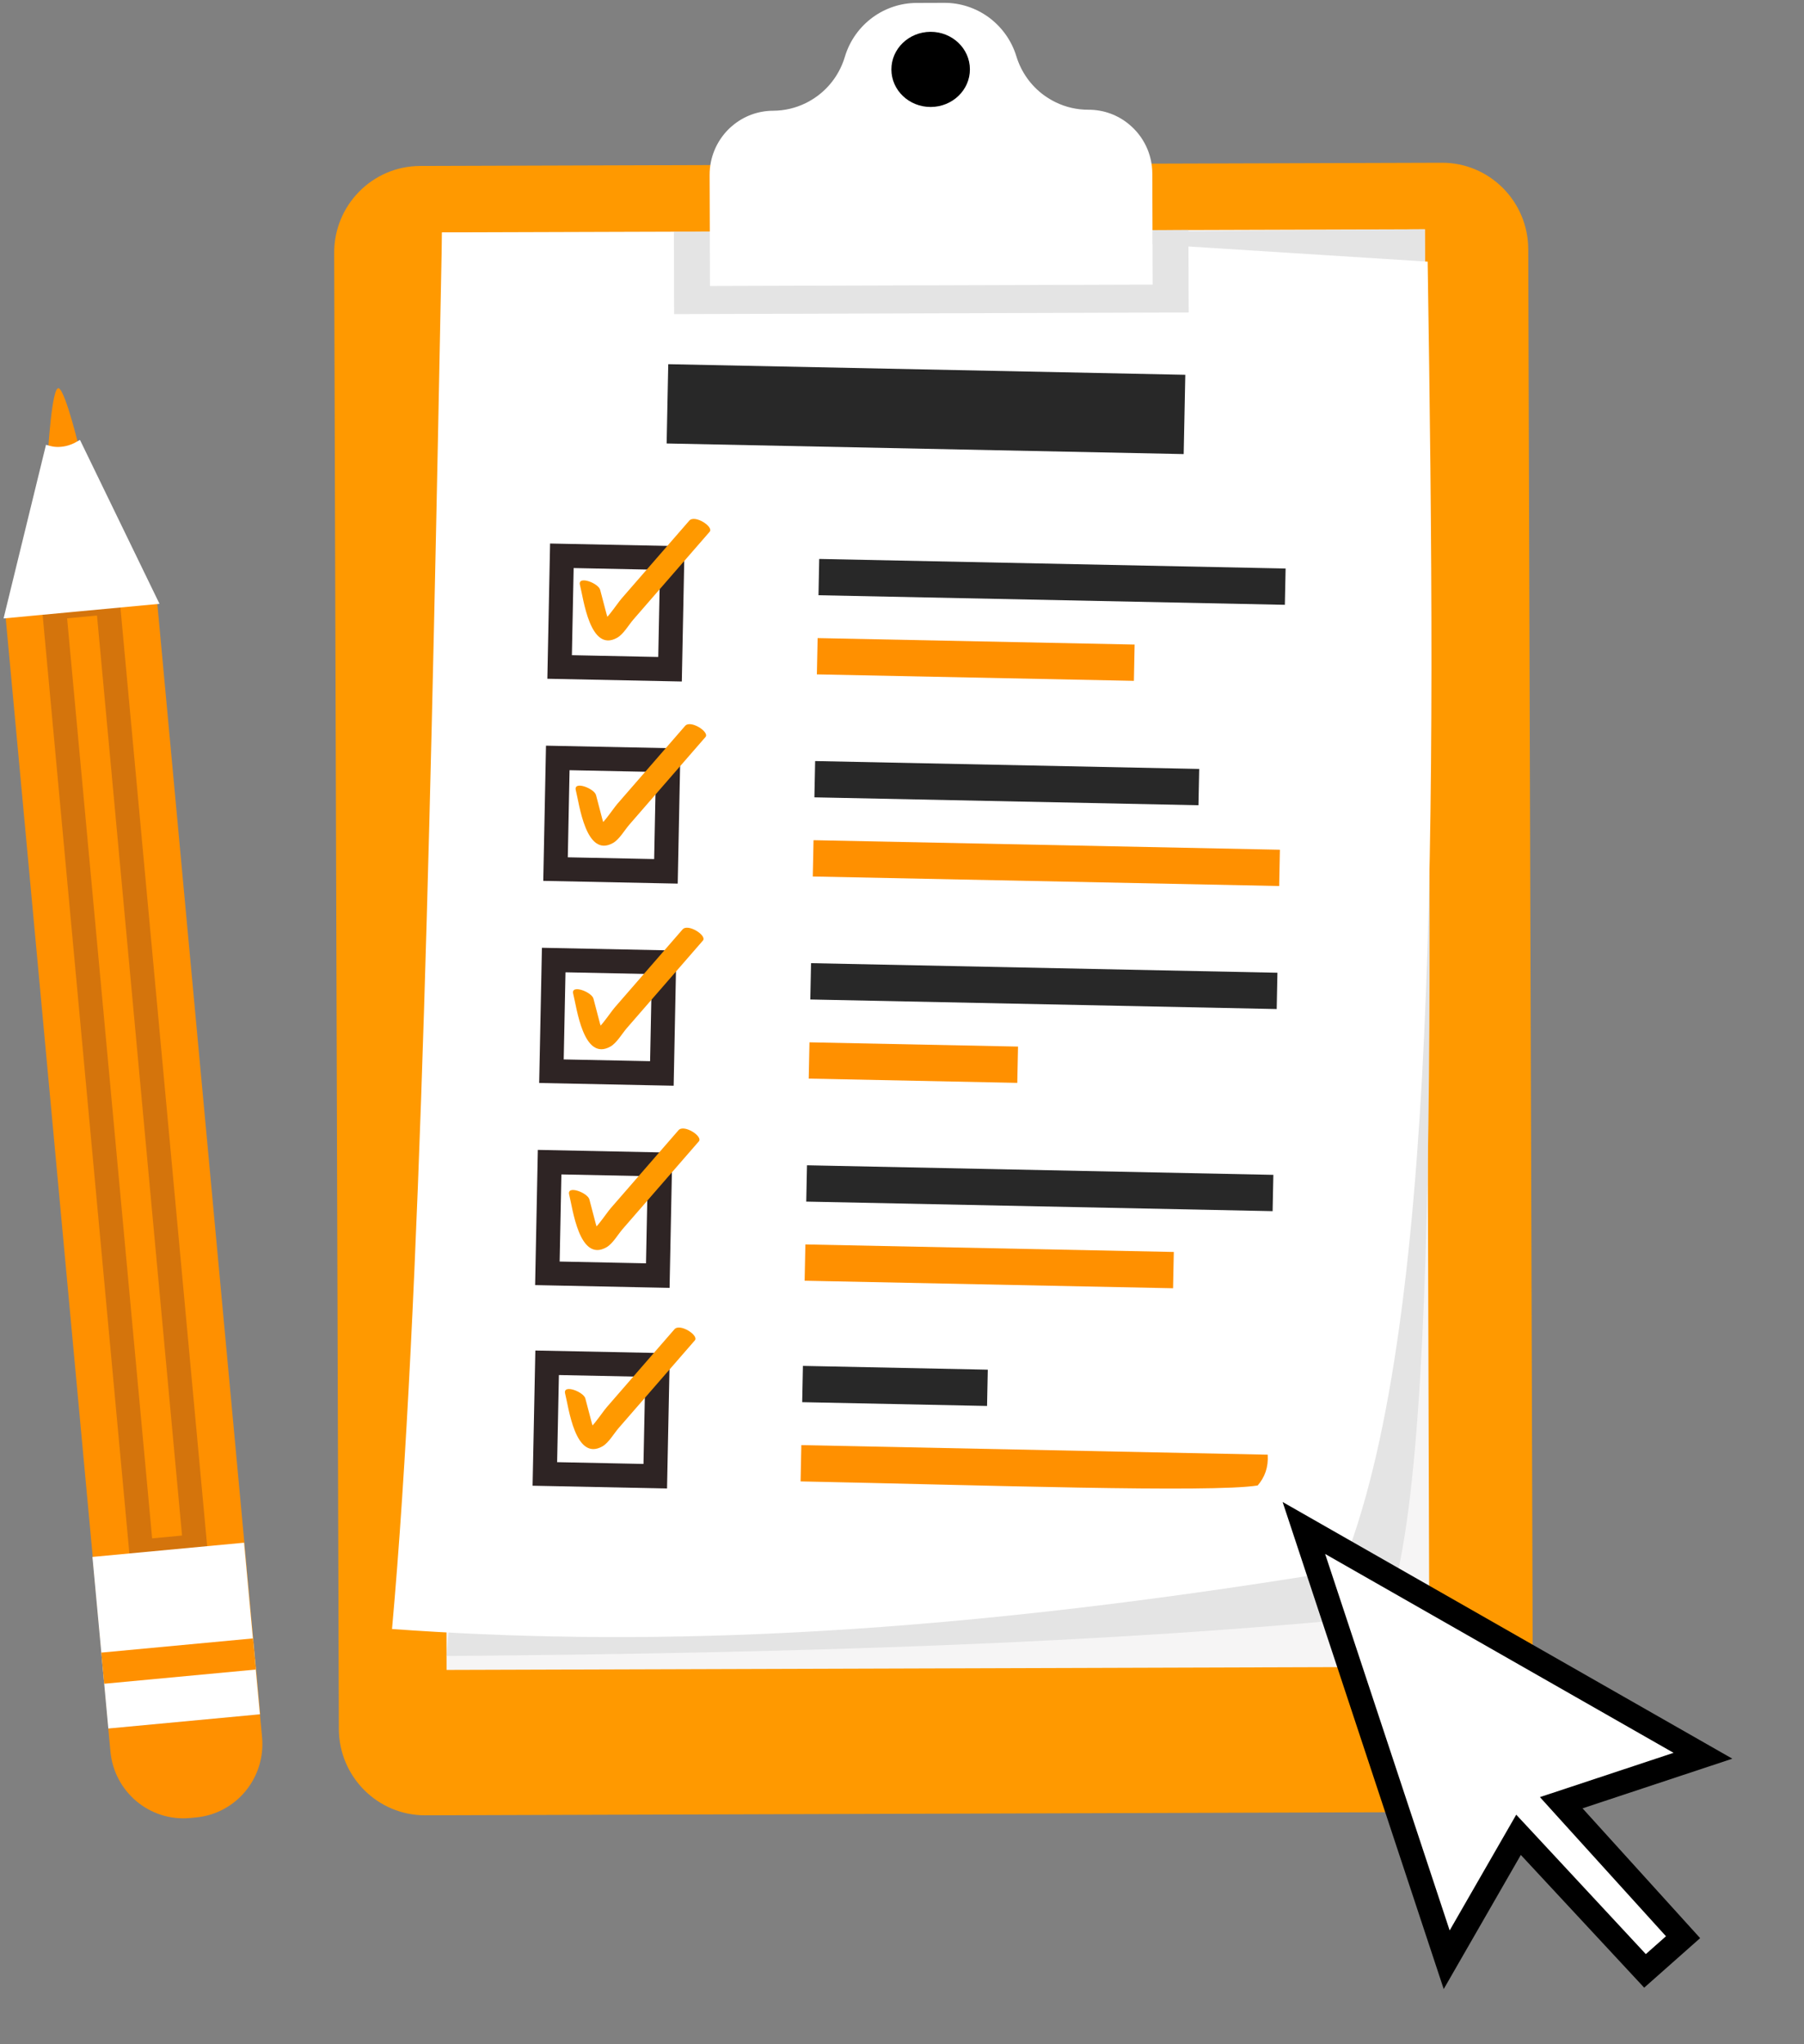
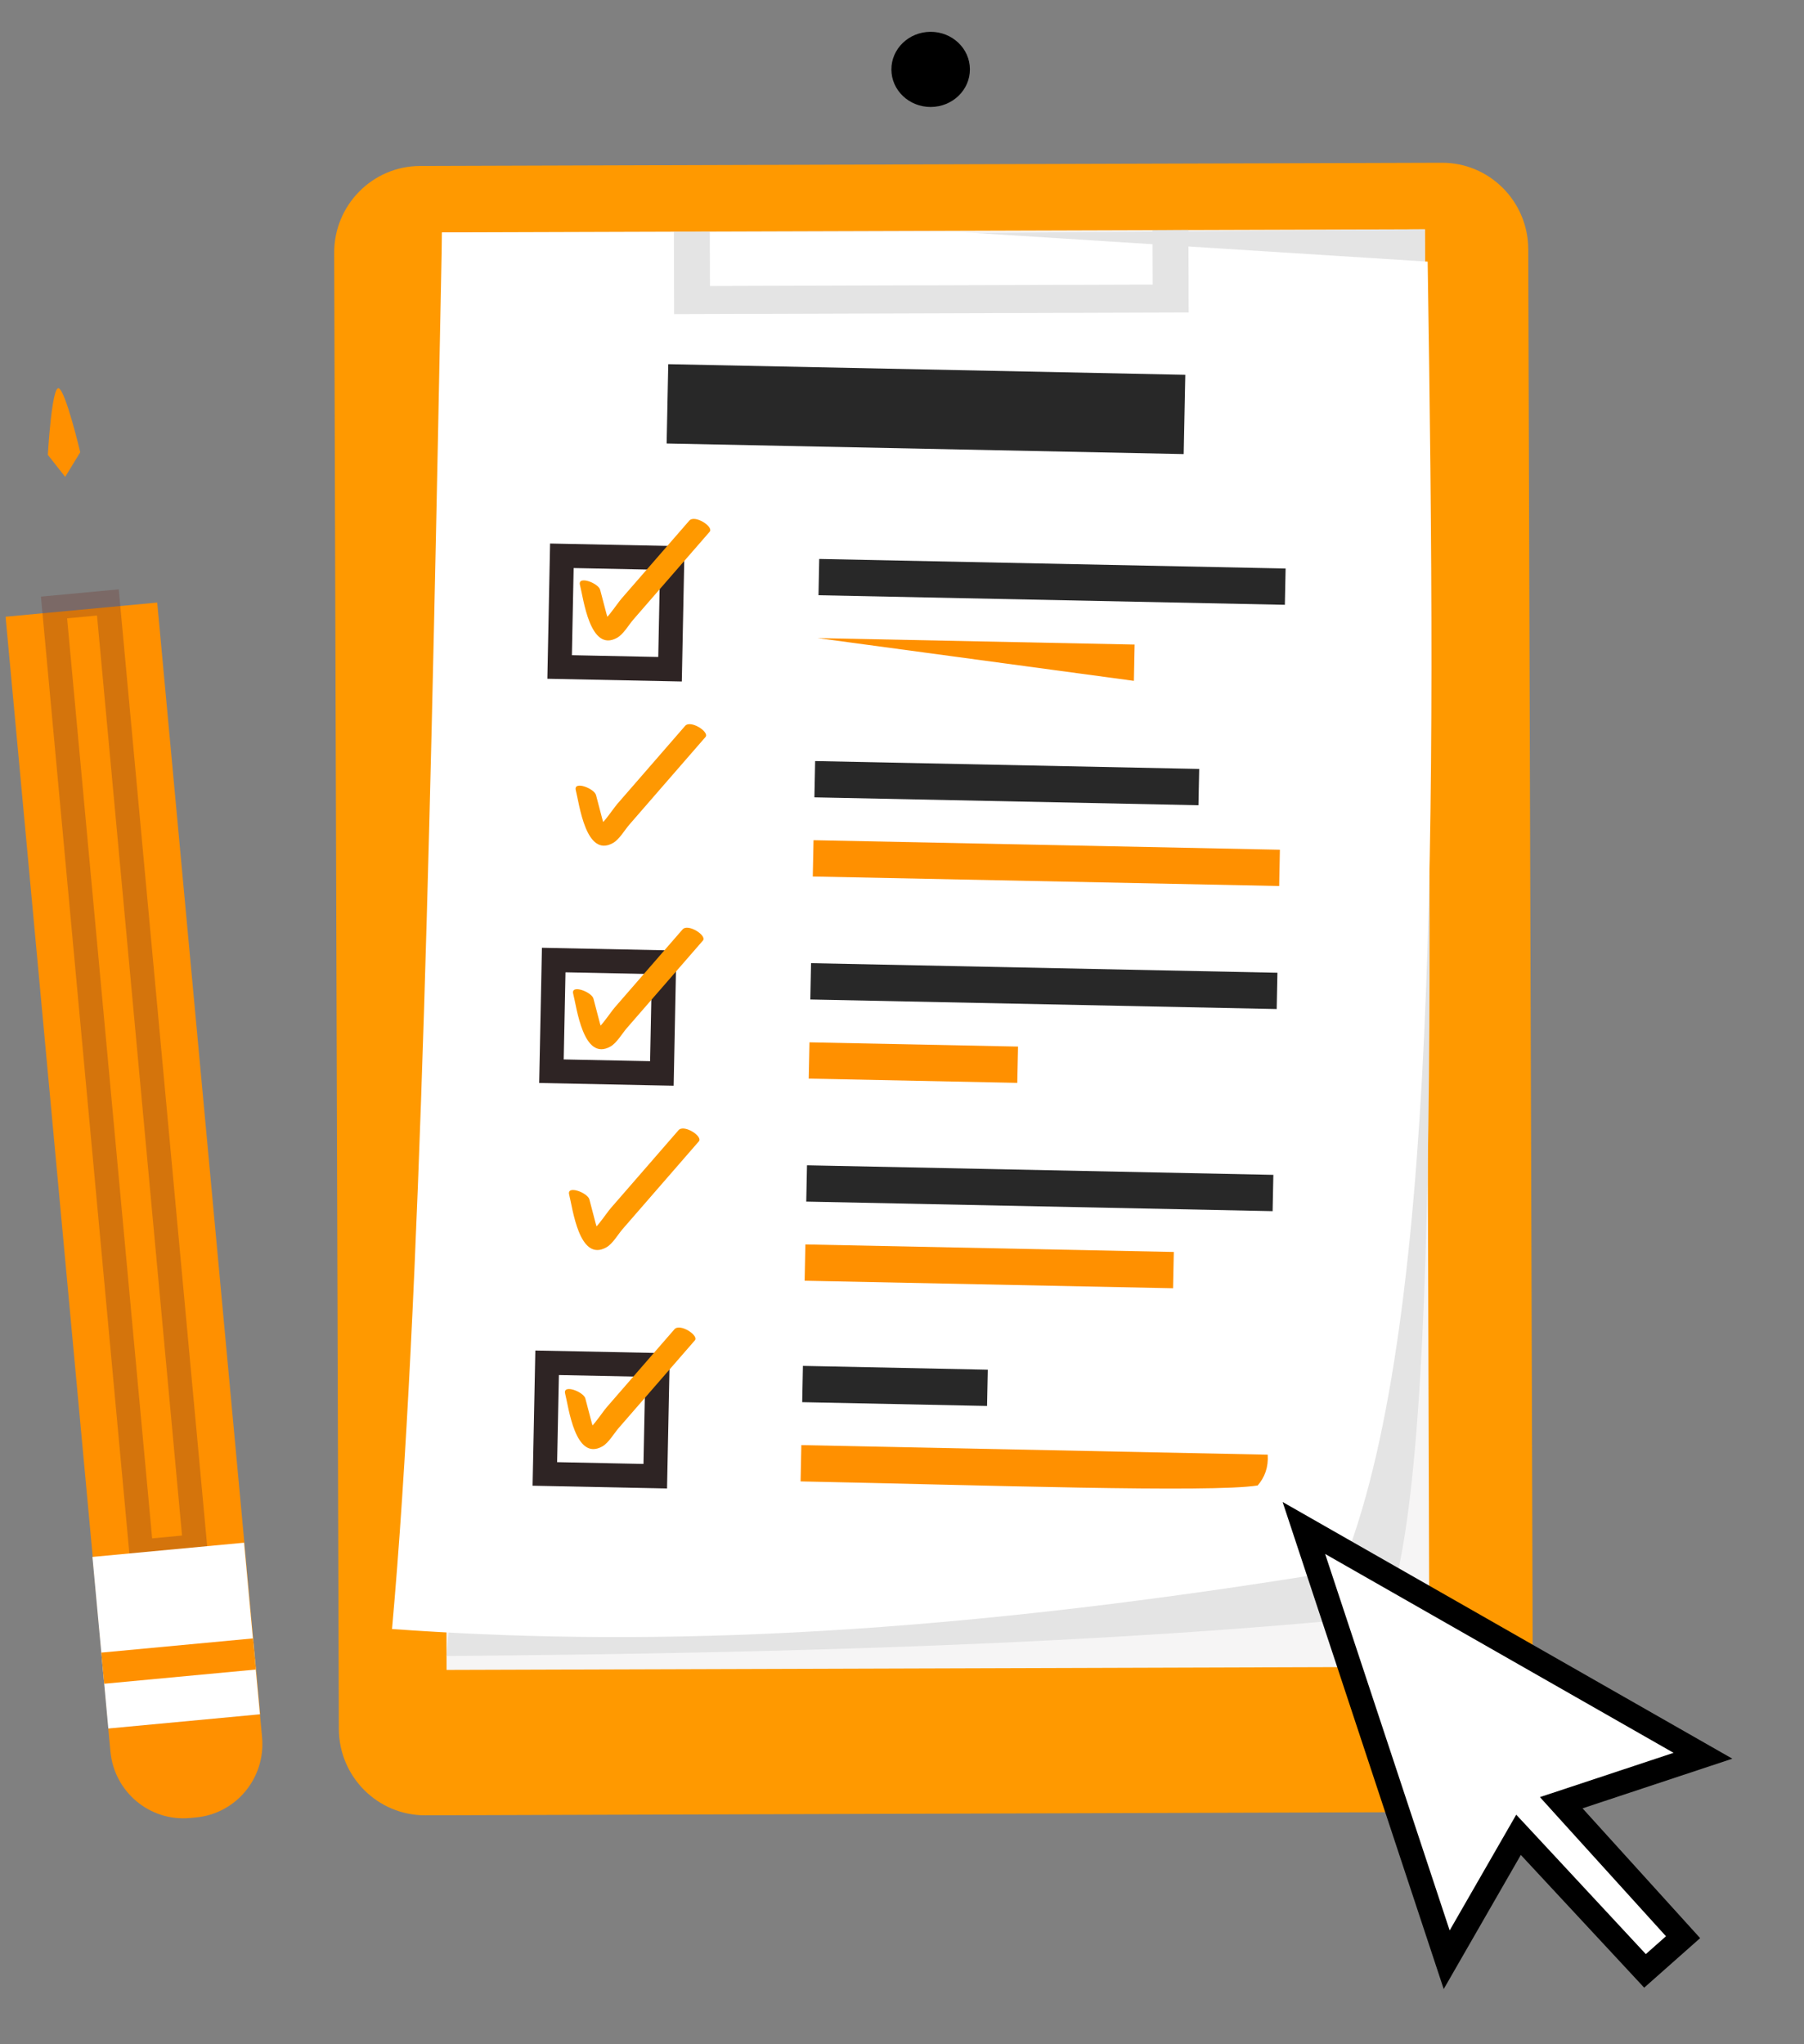
<svg xmlns="http://www.w3.org/2000/svg" width="75" height="85" viewBox="0 0 75 85" fill="none">
  <rect x="0" y="0" width="75" height="85" fill="#808080" stroke="none" />
  <path d="M60.16 75.346L17.679 75.481C15.701 75.486 14.093 73.877 14.087 71.886L13.893 10.519C13.887 8.527 15.485 6.908 17.463 6.901L59.944 6.767C61.922 6.761 63.53 8.371 63.536 10.362L63.73 71.729C63.736 73.72 62.138 75.34 60.16 75.346Z" fill="#FF9900" />
  <path d="M59.238 9.533L18.377 9.662L18.566 69.436L59.426 69.307L59.238 9.533Z" fill="#F6F5F5" />
  <path d="M59.237 9.533C59.324 32.842 60.159 60.95 57.579 67.183C46.131 68.343 32.724 68.745 18.564 68.857L23.76 9.825L59.237 9.533Z" fill="#E4E4E4" />
  <path d="M55.743 65.306C37.904 68.239 25.976 68.428 16.298 67.735C17.509 54.291 17.941 31.96 18.377 9.666L39.885 9.646L59.354 10.879C59.711 34.016 59.809 55.388 55.743 65.306Z" fill="white" />
  <path d="M49.278 15.584L27.782 15.143L27.715 18.44L49.211 18.881L49.278 15.584Z" fill="#282828" />
  <path d="M53.448 23.639L34.058 23.241L34.028 24.75L53.417 25.148L53.448 23.639Z" fill="#282828" />
-   <path d="M47.171 26.801L33.992 26.532L33.961 28.041L47.141 28.31L47.171 26.801Z" fill="#FF9000" />
+   <path d="M47.171 26.801L33.992 26.532L47.141 28.31L47.171 26.801Z" fill="#FF9000" />
  <path d="M27.949 23.204L23.359 23.11L23.266 27.733L27.856 27.827L27.949 23.204Z" fill="white" stroke="#2E2424" stroke-miterlimit="10" />
  <path d="M24.112 24.326C24.255 24.872 24.524 27.16 25.66 26.517C25.922 26.368 26.143 25.977 26.339 25.752C26.69 25.347 27.042 24.943 27.393 24.538C28.097 23.729 28.8 22.92 29.503 22.111C29.683 21.903 28.883 21.387 28.657 21.648C28.032 22.367 27.407 23.086 26.782 23.805C26.469 24.165 26.156 24.524 25.844 24.884C25.627 25.134 25.126 25.938 24.803 26.01C24.979 26.067 25.155 26.123 25.331 26.18C25.456 26.282 25.223 25.556 25.217 25.536C25.128 25.198 25.04 24.861 24.951 24.524C24.878 24.246 24.003 23.914 24.112 24.326Z" fill="#FF9900" />
  <path d="M49.856 31.973L33.889 31.645L33.858 33.154L49.825 33.482L49.856 31.973Z" fill="#282828" />
  <path d="M53.211 35.332L33.822 34.935L33.791 36.445L53.181 36.841L53.211 35.332Z" fill="#FF9000" />
-   <path d="M27.779 31.609L23.189 31.515L23.096 36.137L27.686 36.231L27.779 31.609Z" fill="white" stroke="#2E2424" stroke-miterlimit="10" />
  <path d="M23.939 32.861C24.082 33.407 24.351 35.694 25.487 35.051C25.749 34.903 25.97 34.512 26.166 34.287C26.517 33.882 26.869 33.477 27.22 33.073C27.924 32.264 28.627 31.454 29.33 30.645C29.51 30.438 28.71 29.922 28.484 30.182C27.859 30.901 27.234 31.621 26.609 32.34C26.296 32.7 25.984 33.059 25.671 33.419C25.454 33.668 24.953 34.472 24.63 34.545C24.806 34.602 24.982 34.658 25.158 34.714C25.283 34.816 25.05 34.09 25.044 34.07C24.956 33.733 24.867 33.396 24.779 33.059C24.705 32.781 23.83 32.448 23.939 32.861Z" fill="#FE9802" />
  <path d="M53.108 40.447L33.719 40.049L33.688 41.559L53.078 41.956L53.108 40.447Z" fill="#282828" />
  <path d="M42.324 43.517L33.653 43.34L33.622 44.849L42.293 45.026L42.324 43.517Z" fill="#FF9000" />
  <path d="M27.61 40.013L23.02 39.919L22.926 44.541L27.517 44.635L27.61 40.013Z" fill="white" stroke="#2E2424" stroke-miterlimit="10" />
  <path d="M23.831 41.325C23.975 41.871 24.244 44.158 25.38 43.515C25.642 43.367 25.863 42.976 26.058 42.751C26.41 42.346 26.762 41.941 27.113 41.537C27.816 40.727 28.52 39.918 29.223 39.109C29.403 38.902 28.603 38.386 28.377 38.646C27.752 39.365 27.127 40.085 26.502 40.804C26.189 41.163 25.877 41.523 25.564 41.883C25.347 42.132 24.846 42.936 24.523 43.009C24.7 43.065 24.875 43.122 25.051 43.178C25.176 43.28 24.943 42.554 24.937 42.534C24.849 42.197 24.76 41.86 24.672 41.522C24.598 41.245 23.723 40.912 23.831 41.325Z" fill="#FF9900" />
  <path d="M52.939 48.851L33.55 48.453L33.519 49.963L52.908 50.36L52.939 48.851Z" fill="#282828" />
  <path d="M48.8 52.057L33.483 51.744L33.452 53.253L48.769 53.566L48.8 52.057Z" fill="#FF9000" />
-   <path d="M27.44 48.417L22.85 48.323L22.757 52.945L27.347 53.04L27.44 48.417Z" fill="white" stroke="#2E2424" stroke-miterlimit="10" />
  <path d="M23.663 49.674C23.806 50.22 24.075 52.507 25.211 51.864C25.473 51.716 25.694 51.325 25.889 51.1C26.241 50.695 26.593 50.291 26.944 49.886C27.647 49.077 28.351 48.267 29.054 47.458C29.234 47.251 28.434 46.735 28.208 46.995C27.583 47.714 26.958 48.434 26.333 49.153C26.02 49.513 25.708 49.872 25.395 50.232C25.178 50.481 24.677 51.285 24.355 51.358C24.531 51.414 24.706 51.471 24.882 51.528C25.007 51.629 24.774 50.903 24.768 50.884C24.68 50.546 24.591 50.209 24.503 49.871C24.429 49.593 23.554 49.261 23.663 49.674Z" fill="#FF9900" />
  <path d="M41.067 56.952L33.381 56.794L33.351 58.303L41.036 58.46L41.067 56.952Z" fill="#282828" />
  <path d="M52.704 60.486L33.315 60.088L33.284 61.597C40.786 61.75 50.338 62.075 52.286 61.767C52.58 61.428 52.738 61.011 52.704 60.486Z" fill="#FF9000" />
  <path d="M27.336 56.758L22.746 56.665L22.652 61.287L27.242 61.381L27.336 56.758Z" fill="white" stroke="#2E2424" stroke-miterlimit="10" />
  <path d="M23.496 57.95C23.639 58.496 23.908 60.783 25.044 60.141C25.306 59.992 25.527 59.601 25.722 59.376C26.074 58.971 26.426 58.567 26.777 58.162C27.48 57.353 28.184 56.544 28.887 55.734C29.067 55.527 28.267 55.011 28.04 55.271C27.415 55.991 26.79 56.71 26.165 57.429C25.853 57.789 25.54 58.148 25.228 58.508C25.011 58.758 24.51 59.562 24.187 59.634C24.363 59.691 24.539 59.747 24.715 59.804C24.839 59.906 24.606 59.18 24.601 59.16C24.512 58.822 24.424 58.486 24.335 58.148C24.262 57.87 23.387 57.537 23.496 57.95Z" fill="#FF9900" />
-   <path d="M47.907 7.22L47.922 11.833L29.517 11.892L29.502 7.278C29.5 6.542 29.794 5.876 30.271 5.391C30.33 5.331 30.392 5.274 30.457 5.221C30.913 4.838 31.5 4.607 32.14 4.605C32.62 4.603 33.08 4.491 33.492 4.29C33.671 4.202 33.84 4.099 33.999 3.98C34.524 3.586 34.925 3.028 35.124 2.363C35.326 1.685 35.742 1.117 36.283 0.721C36.802 0.343 37.435 0.124 38.108 0.122L39.257 0.118C39.929 0.116 40.564 0.331 41.086 0.706C41.628 1.099 42.048 1.664 42.255 2.341C42.457 3.004 42.862 3.56 43.389 3.95C43.55 4.068 43.719 4.17 43.899 4.257C44.312 4.456 44.773 4.565 45.253 4.563C45.893 4.561 46.481 4.788 46.939 5.169C47.529 5.655 47.905 6.393 47.907 7.22Z" fill="white" />
  <path d="M49.408 9.564L49.419 12.993L28.026 13.061L28.016 9.632L29.509 9.627L29.516 11.892L47.922 11.834L47.915 9.569L49.408 9.564Z" fill="#E4E4E4" />
  <path d="M38.696 4.448C39.597 4.445 40.326 3.743 40.323 2.881C40.321 2.018 39.588 1.32 38.686 1.323C37.785 1.326 37.056 2.028 37.059 2.891C37.061 3.754 37.794 4.451 38.696 4.448Z" fill="black" />
  <path d="M1.989 18.913C1.989 18.913 2.152 16.011 2.446 16.147C2.74 16.283 3.336 18.804 3.336 18.804L2.71 19.828L1.989 18.913Z" fill="#FF9000" />
  <path d="M10.807 71.28L10.895 72.235C11.051 73.92 9.82 75.414 8.147 75.57L7.903 75.593C6.229 75.749 4.746 74.51 4.591 72.825L4.502 71.87L10.807 71.28Z" fill="#FF9000" />
  <path d="M6.536 25.055L0.232 25.644L4.516 71.87L10.82 71.281L6.536 25.055Z" fill="#FF9000" />
  <path opacity="0.3" d="M4.485 25.05L2.246 25.259L5.873 64.51L8.112 64.3L4.485 25.05Z" stroke="#6F3428" stroke-miterlimit="10" />
  <path d="M10.806 71.281L4.503 71.872L4.332 70.008L4.212 68.714L3.843 64.737L10.147 64.146L10.514 68.124L10.634 69.418L10.806 71.281Z" fill="white" />
  <path d="M10.514 68.126L4.211 68.716L4.331 70.011L10.634 69.42L10.514 68.126Z" fill="#FF9000" />
-   <path d="M2.003 18.65C2.017 18.654 2.032 18.659 2.05 18.663C2.122 18.683 2.225 18.703 2.351 18.708C2.592 18.717 2.916 18.673 3.271 18.467L6.44 25L0.311 25.574L2.003 18.65Z" fill="white" stroke="white" stroke-width="0.25" />
  <path d="M65.162 75.24L69.972 80.549L68.39 81.95L63.36 76.537L63.132 76.292L62.965 76.582L60.145 81.487L54.208 63.534L70.799 73.005L65.267 74.839L64.907 74.958L65.162 75.24Z" fill="white" stroke="black" />
</svg>